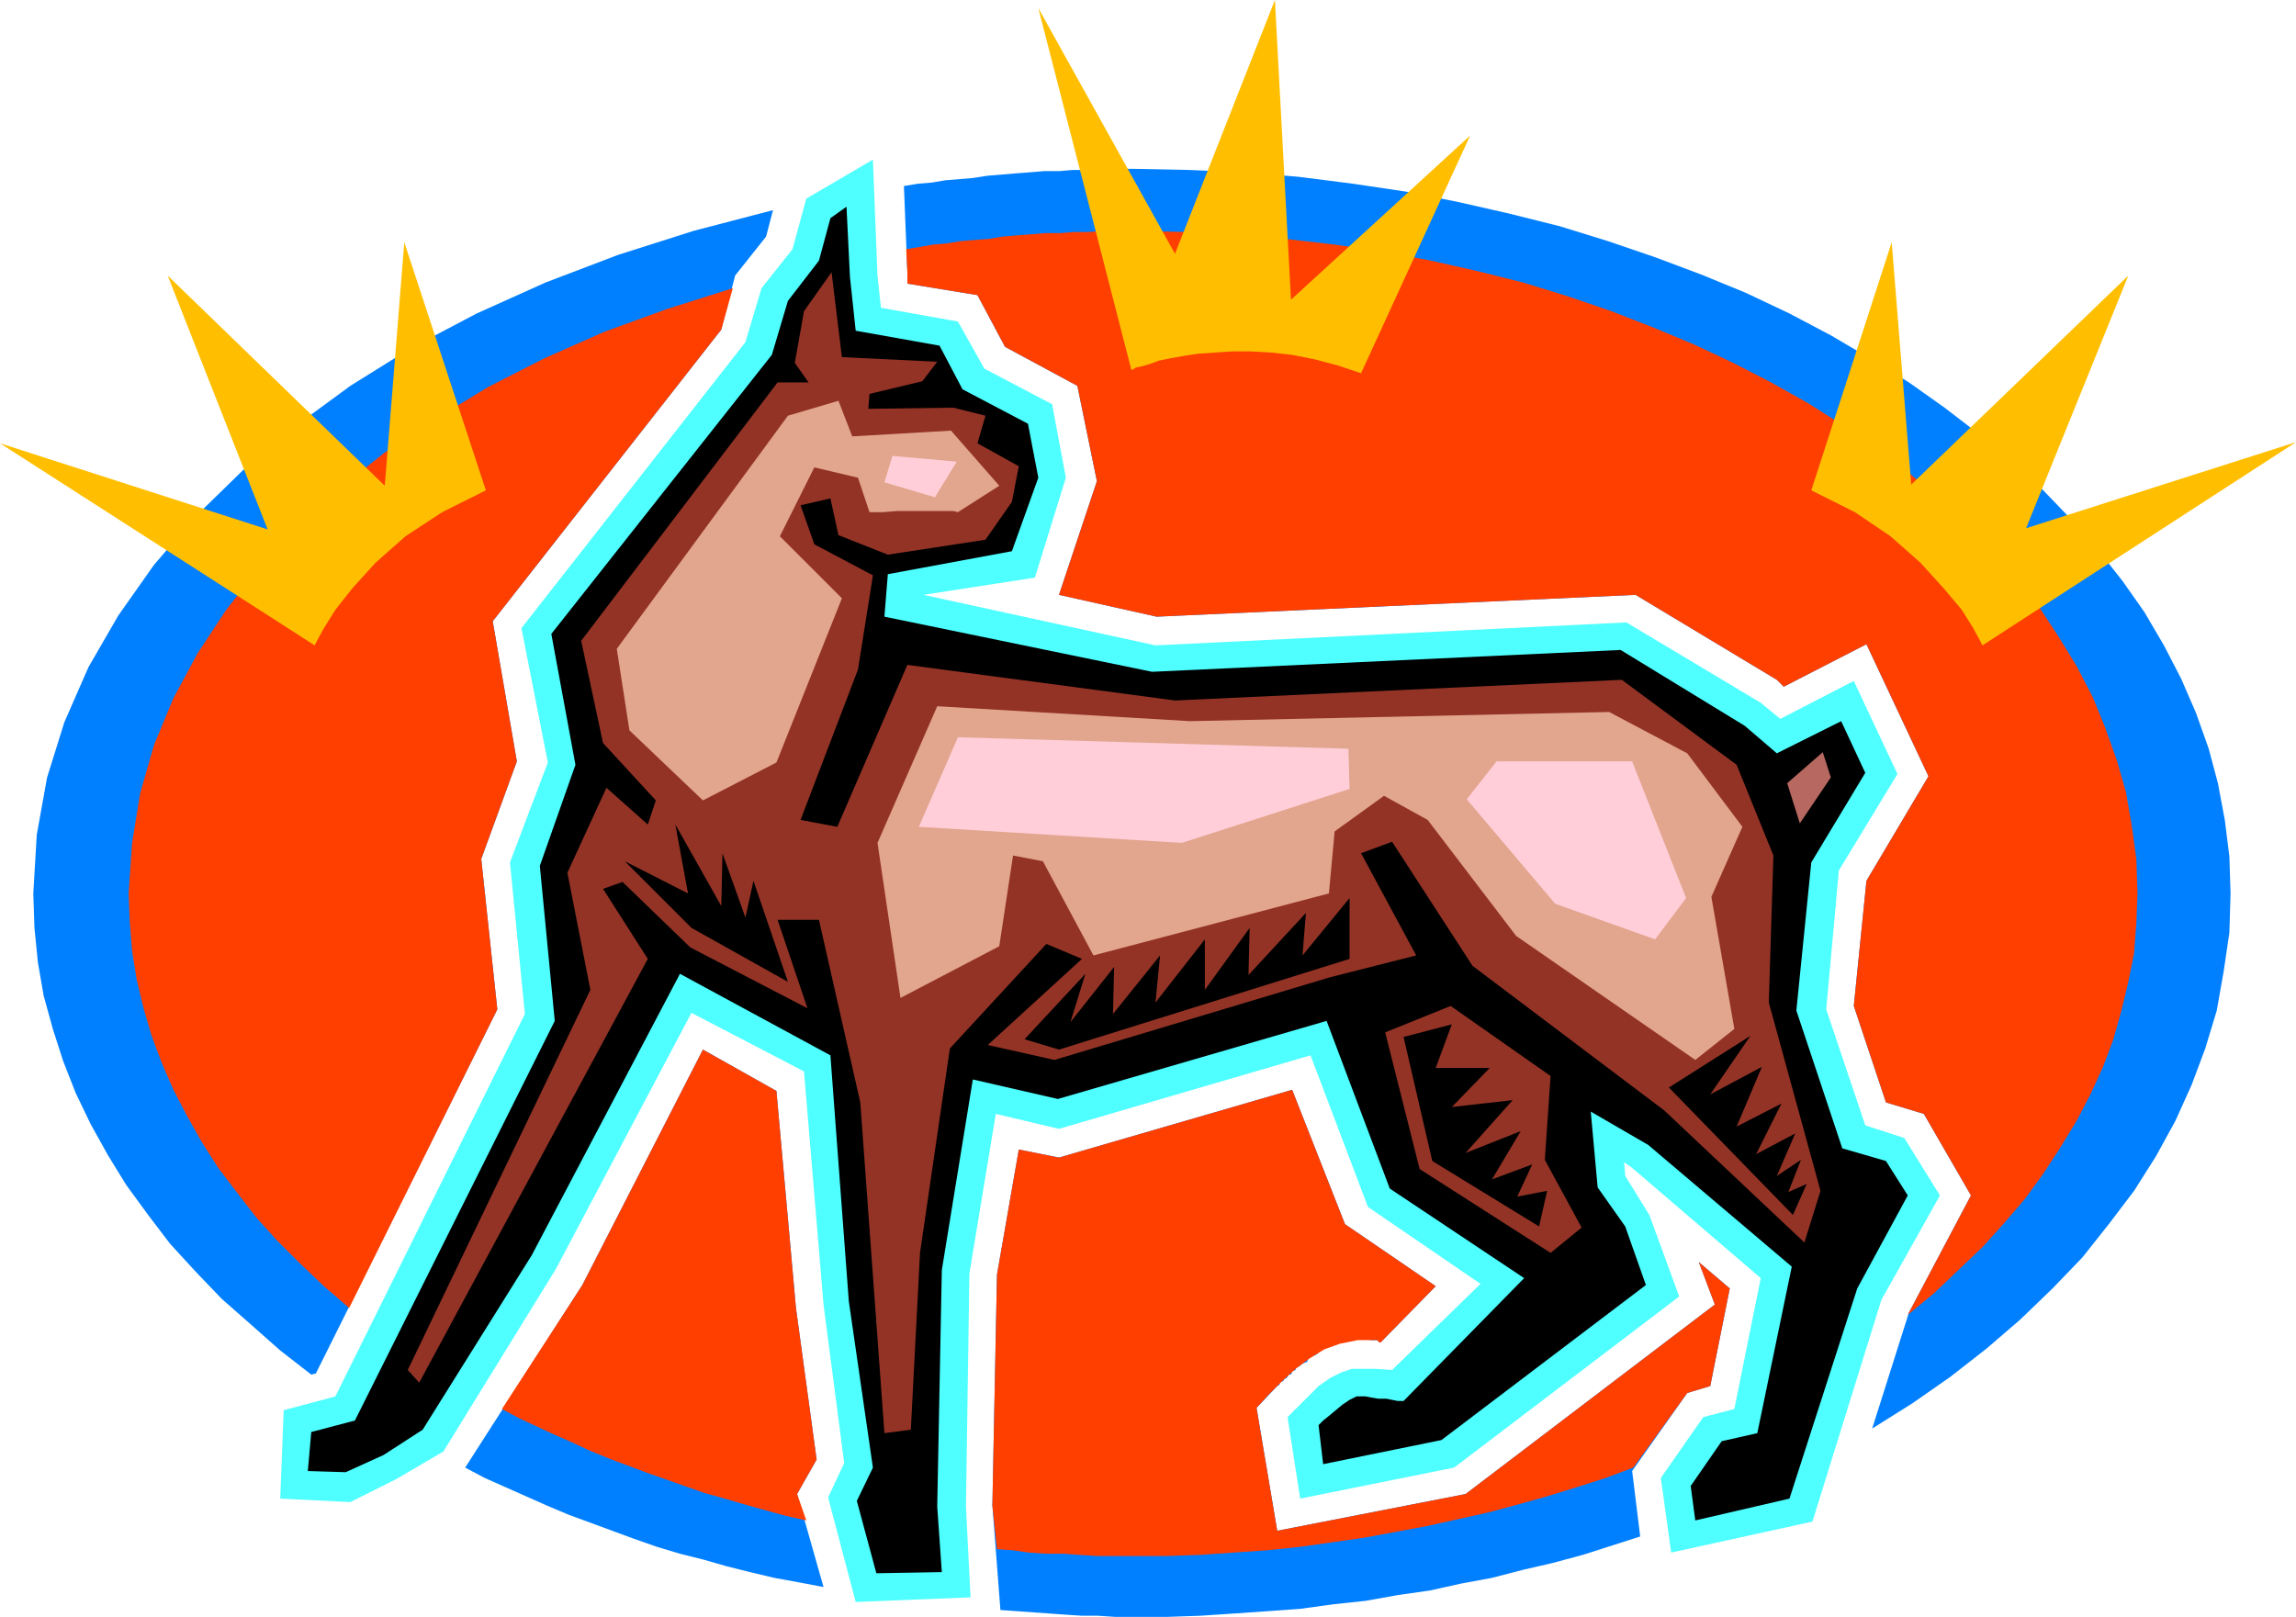
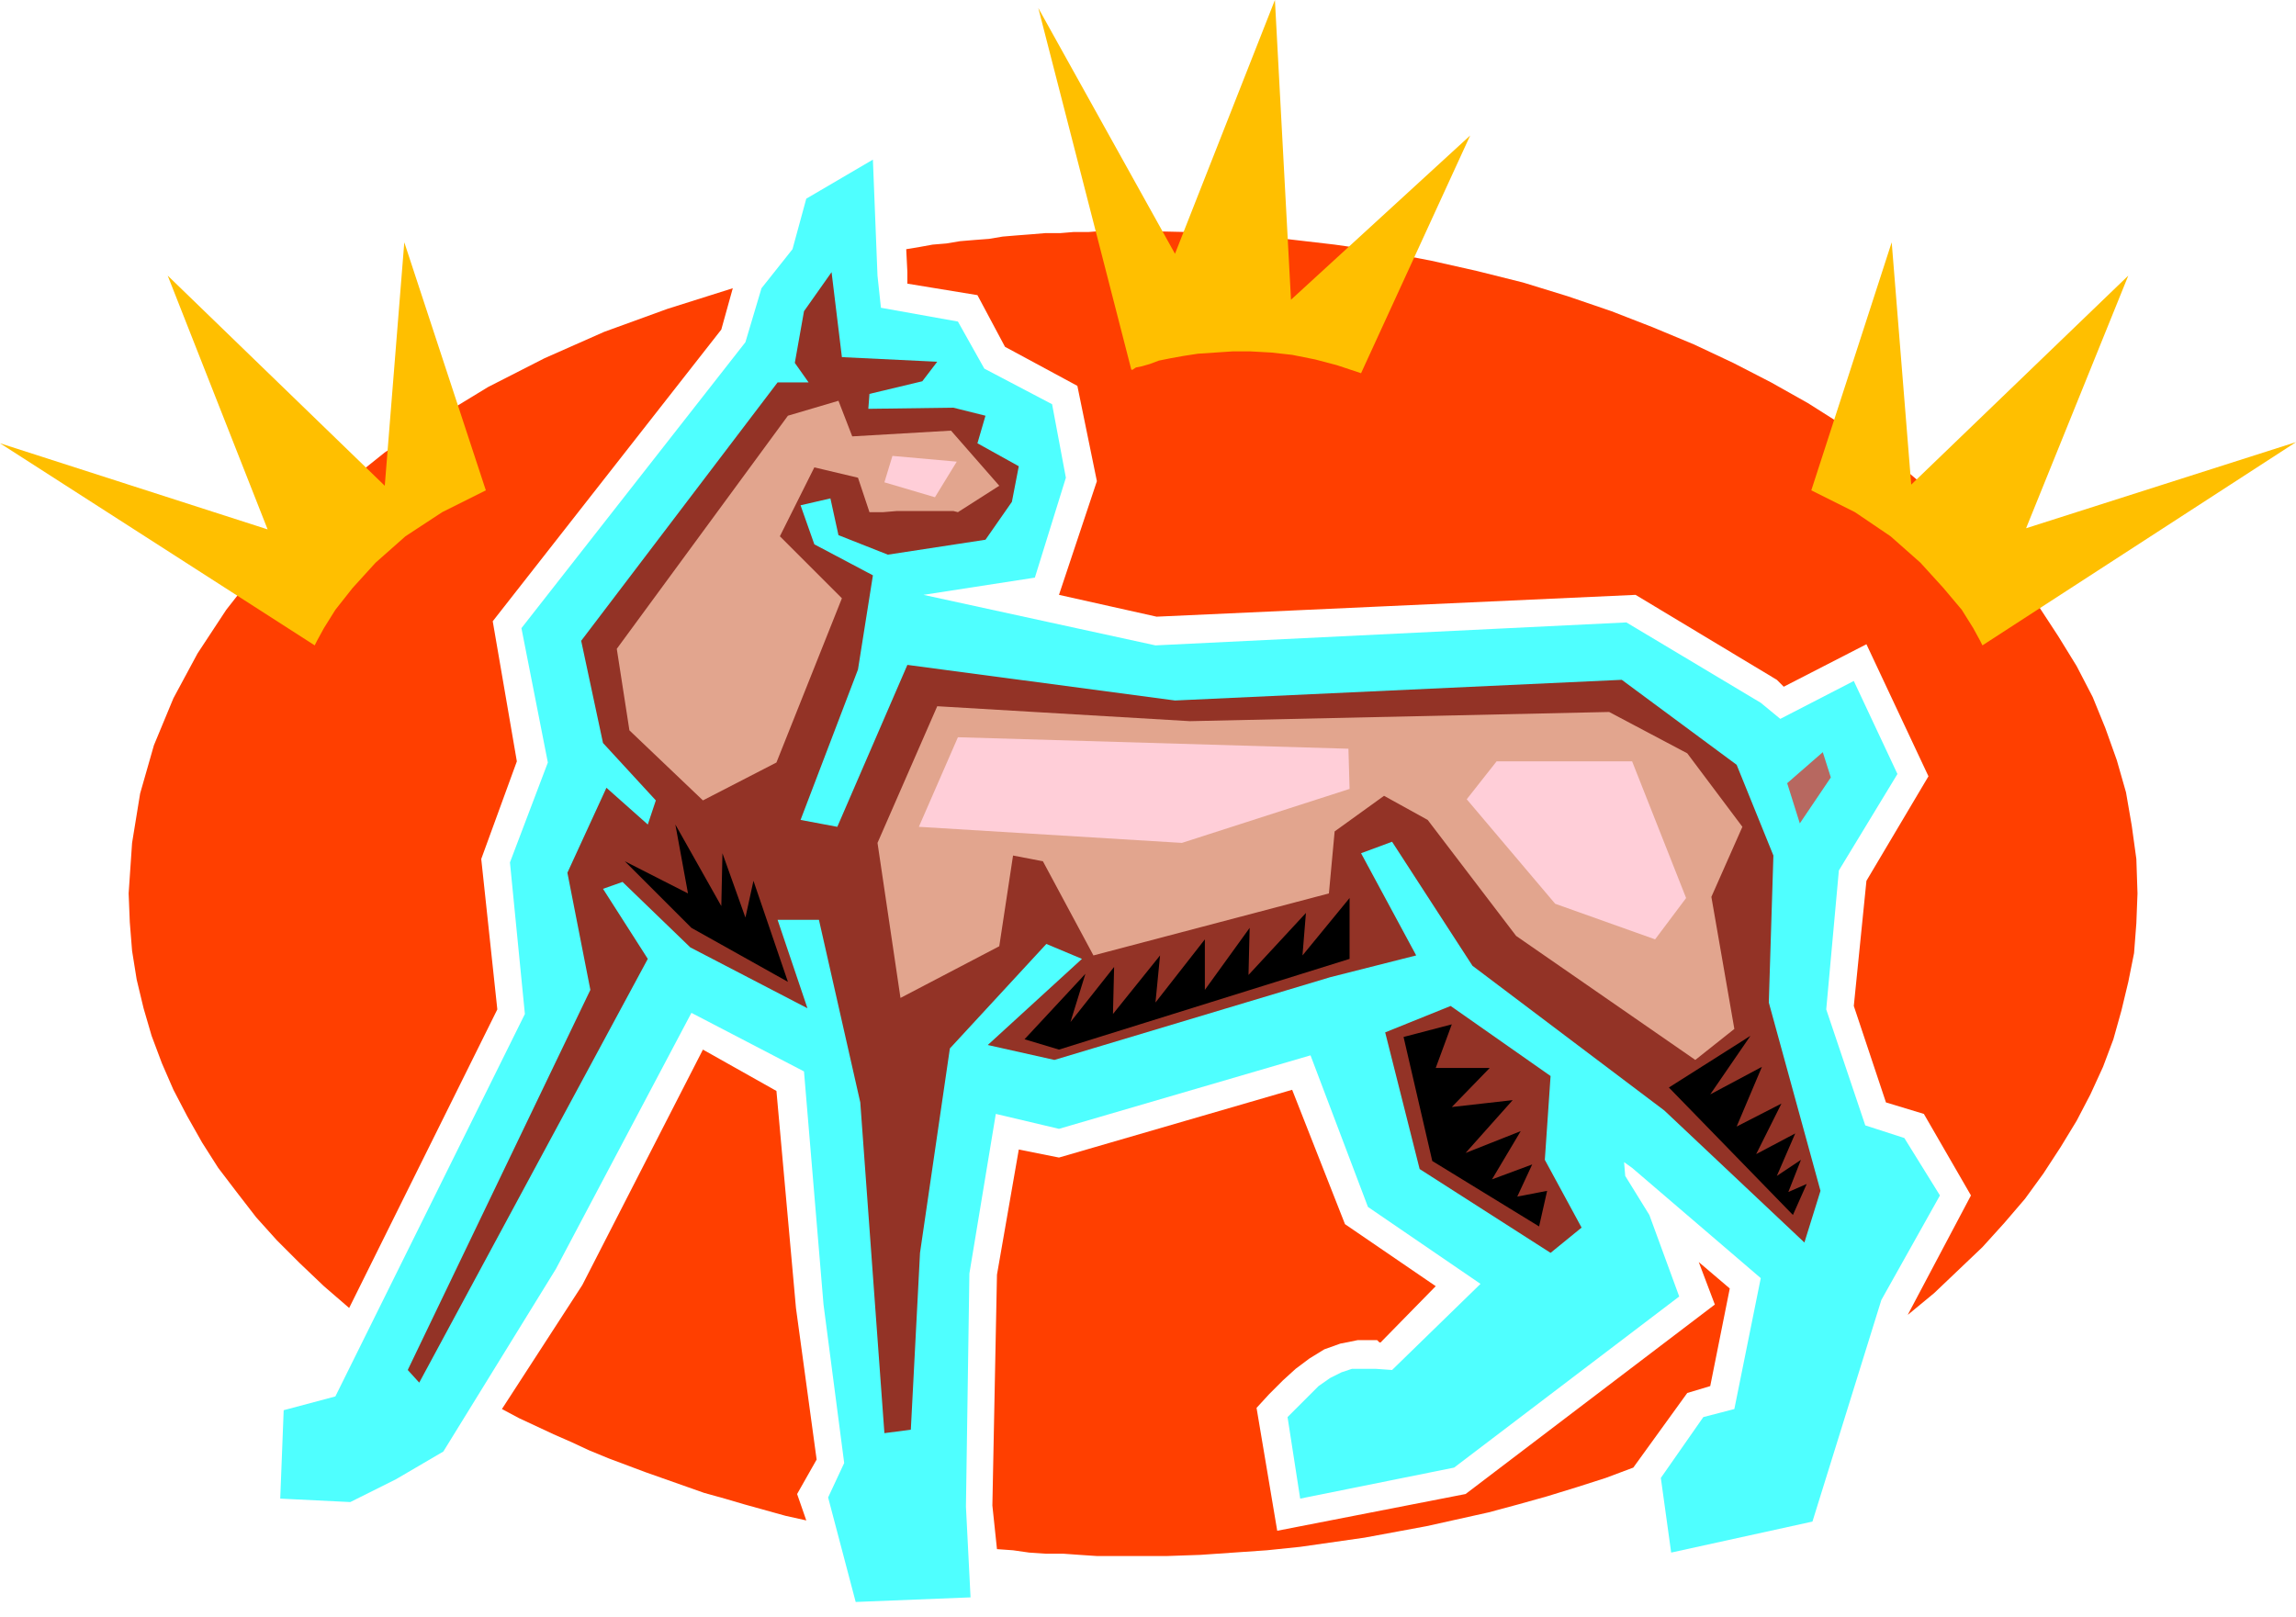
<svg xmlns="http://www.w3.org/2000/svg" fill-rule="evenodd" height="1.408in" preserveAspectRatio="none" stroke-linecap="round" viewBox="0 0 1999 1408" width="1.999in">
  <style>.pen1{stroke:none}.brush3{fill:#000}.brush4{fill:#933326}.brush6{fill:#ffced8}</style>
  <path class="pen1" style="fill:#4fffff" d="m834 280 23 41 59 31 12 64-27 87-97 15 202 44 410-20 117 70 17 14 64-33 38 81-51 84-11 121 34 101 34 11 31 50-51 91-60 193-123 27-9-65 37-53 27-7 23-114-112-96-7-5 1 12 21 34 26 71-196 149-134 27-11-71 15-15 12-12 10-7 10-5 9-3h21l14 1 77-75-98-67-50-132-219 64-55-13-23 139-3 203 4 79-100 4-24-91 14-30-18-138-17-203-98-51-118 223-98 159-41 24-40 20-61-3 3-77 45-12 165-333-13-132 33-87-23-117 195-249 14-47 27-34 12-44 58-34 4 101 3 28 67 12z" />
-   <path class="pen1 brush3" d="m301 1282-33-1 3-34 38-10 174-348-13-135 31-88-21-114 192-243 14-47 27-35 10-37 14-10 3 61 5 47 73 13 20 38 57 30 9 47-23 64-108 20-3 37 233 48 408-19 108 66 28 24 56-28 21 45-47 78-13 129 40 120 38 11 19 30-44 81-59 183-82 19-4-30 27-39 31-7 30-145-125-106-50-29 6 66 24 34 18 51-178 135-103 21-4-34 1-1 3-3 5-4 6-5 6-5 6-4 6-3h8l5 1 6 1h7l5 1 5 1h5l105-107-117-78-55-146-234 68-74-17-27 166-4 206 4 57-57 1-17-63 14-29-21-145-16-214-131-71-129 245-95 152-34 22-33 15z" />
  <path class="pen1 brush4" d="m790 579-61 141-32-6 50-131 13-82-51-27-12-34 26-6 7 32 43 17 85-13 23-33 6-31-36-20 7-24-28-7-74 1 1-13 46-11 13-17-83-4-9-74-24 34-8 45 12 17h-27L506 558l19 89 46 50-7 21-36-32-34 74 20 102-159 331 10 11 199-369-39-61 17-6 59 57 102 53-26-77h36l36 159 21 288 23-3 8-154 26-178 84-91 31 13-82 75 58 13 240-72 75-19-48-89 27-10 70 108 167 126 122 115 14-45-45-164 4-128-32-79-100-74-389 18-233-31z" />
  <path class="pen1 brush4" d="m1206 899 30 119 114 73 27-22-32-59 5-73-87-61-57 23z" />
  <path class="pen1" d="m816 615-52 119 20 135 86-45 12-79 26 5 44 82 205-54 5-54 43-31 38 21 77 101 156 108 34-27-20-115 27-61-48-64-68-36-365 8-220-13zm18-169 36-23-42-48-86 5-12-31-44 13-149 203 11 71 64 61 64-33 57-143-54-54 30-60 38 9 10 30h12l12-1h49l4 1z" style="fill:#e2a58e" />
  <path class="pen1 brush6" d="m834 642-34 78 229 14 146-47-1-35-340-10zm469 21-26 33 77 91 87 31 27-36-47-119h-118z" />
  <path class="pen1" style="fill:#b76860" d="m1556 682 11 35 27-40-7-22-31 27z" />
  <path class="pen1 brush6" d="m777 397 56 5-19 31-44-13 7-23z" />
-   <path class="pen1" d="m271 1197-27-21-26-23-25-22-23-24-22-24-19-25-19-26-16-26-15-27-13-27-11-28-9-28-8-29-5-29-3-30-1-30 3-51 9-50 15-48 21-48 26-45 31-44 36-42 41-40 45-38 49-36 53-33 57-30 60-27 63-24 66-21 69-18-6 23-27 34-12 47-199 254 21 122-31 85 14 131-158 317-4 1zm446 185-21-4-22-4-21-5-20-5-21-6-20-5-20-6-20-7-19-7-19-7-19-7-19-8-18-8-18-8-18-8-17-9 102-159 105-205 64 36 17 189 18 132-17 30 23 81zm711-44-25 8-25 8-26 7-26 6-27 7-27 5-27 6-28 4-28 5-28 3-29 4-28 2-29 2-30 2-29 1h-45l-15-1h-14l-15-1-14-1-14-1-14-1-14-1-7-91 4-201 19-109 35 7 203-59 46 117 79 54-48 49h-1l-2-2h-6l-1-1h-17l-6 3-5 1-5 2-4 1-3 1-3 2-2 3-2 1-4 2-2 1-1 3-3 1-3 2-1 1-3 1v2l-3 1-1 3h-2l-1 2-1 1-2 1-1 2h-2l-1 1v2l-2 1-18 19 18 107 164-32 217-165-14-37 27 23-17 85-20 6-48 68 7 57zM986 147l49 1 49 2 47 4 47 6 47 7 45 9 44 10 44 11 42 13 41 14 40 15 39 16 38 18 36 19 34 20 34 21 31 22 30 23 29 24 26 24 25 26 23 26 22 28 19 27 17 29 15 29 13 30 11 31 8 30 6 32 4 32 1 32-1 34-5 34-6 34-10 33-12 32-14 31-17 31-19 30-22 29-23 29-26 27-28 27-29 25-32 25-33 23-35 22 32-101 54-102-41-71-33-10-28-84 11-109 54-91-54-115-72 37-6-6-123-74-417 19-85-19 33-99-17-83-63-34-24-45-61-10v-10l-3-75 12-2 12-1 12-2 12-1 12-1 13-2 12-1 12-1 13-1 12-1h13l12-1h13l13-1h26z" style="fill:#007fff" />
  <path class="pen1" d="m304 1139-22-19-21-20-20-20-18-20-17-22-16-21-14-22-13-23-12-23-10-23-9-24-7-24-6-25-4-25-2-25-1-25 3-44 7-43 12-42 17-41 21-39 25-38 29-37 33-35 36-33 40-32 44-29 46-28 49-25 52-23 55-20 57-18-10 36-199 254 21 122-31 85 14 131-129 260zm398 185-18-4-18-5-18-5-17-5-18-5-17-6-17-6-17-6-16-6-16-6-17-7-15-7-16-7-15-7-15-7-15-8 70-108 105-205 64 36 17 189 18 132-17 30 8 23zm720-46-24 9-25 8-26 8-25 7-26 7-27 6-27 6-27 5-27 5-28 4-28 4-29 3-29 2-29 2-29 1h-61l-15-1-14-1h-15l-15-1-14-2-14-1-4-38 4-201 19-109 35 7 203-59 46 117 79 54-48 49h-1l-2-2h-17l-15 3-14 5-13 8-12 9-11 10-12 12-11 12 18 107 164-32 217-165-14-37 27 23-17 85-20 6-47 65zM986 201l45 1 44 2 44 4 43 5 42 6 42 8 40 9 40 10 39 12 38 13 36 14 36 15 34 16 33 17 32 18 30 19 29 20 28 21 26 22 24 23 23 23 21 24 20 25 17 26 16 26 14 27 11 27 10 28 8 28 5 29 4 29 1 30-1 26-2 26-5 25-6 25-7 25-9 24-11 24-12 23-14 23-15 23-16 22-18 21-19 21-21 20-21 20-23 19 1-2 54-102-41-71-33-10-28-84 11-109 54-91-54-115-72 37-6-6-123-74-417 19-85-19 33-99-17-83-63-34-24-45-61-10v-10l-1-20 12-2 11-2 12-1 12-2 12-1 13-1 12-2 12-1 13-1 12-1h13l12-1h13l13-1h25z" style="fill:#ff3f00" />
  <path class="pen1 brush3" d="m892 905 53-57-13 42 38-48-1 41 41-51-4 41 43-55v44l39-54-1 41 50-54-3 37 41-50v53l-253 79-30-9zm330-2 25 108 93 57 7-31-26 5 13-28-35 13 25-42-48 19 41-46-53 6 33-34h-47l14-38-42 11zM544 750l58 58 84 47-30-88-7 32-20-56-1 46-40-71 11 60-55-28zm909 197 108 111 12-27-16 7 11-28-21 14 16-37-34 18 22-44-39 20 22-52-45 24 35-51-71 45z" />
  <path class="pen1" d="m1577 427 70-216 17 211 189-182-89 220 235-75-273 177-2-4-6-11-10-16-16-19-20-22-26-23-31-21-38-19zm-1154 0-71-216-17 212-189-183 87 221L0 386l274 176 2-4 6-11 10-16 15-19 20-22 26-23 32-21 38-19zm762-102 95-207-156 143-14-261-87 221L904 7l81 315h1l3-2 5-1 7-2 8-3 10-2 11-2 13-2 15-1 15-1h16l18 1 18 2 20 4 19 5 21 7z" style="fill:#ffbf00" />
</svg>